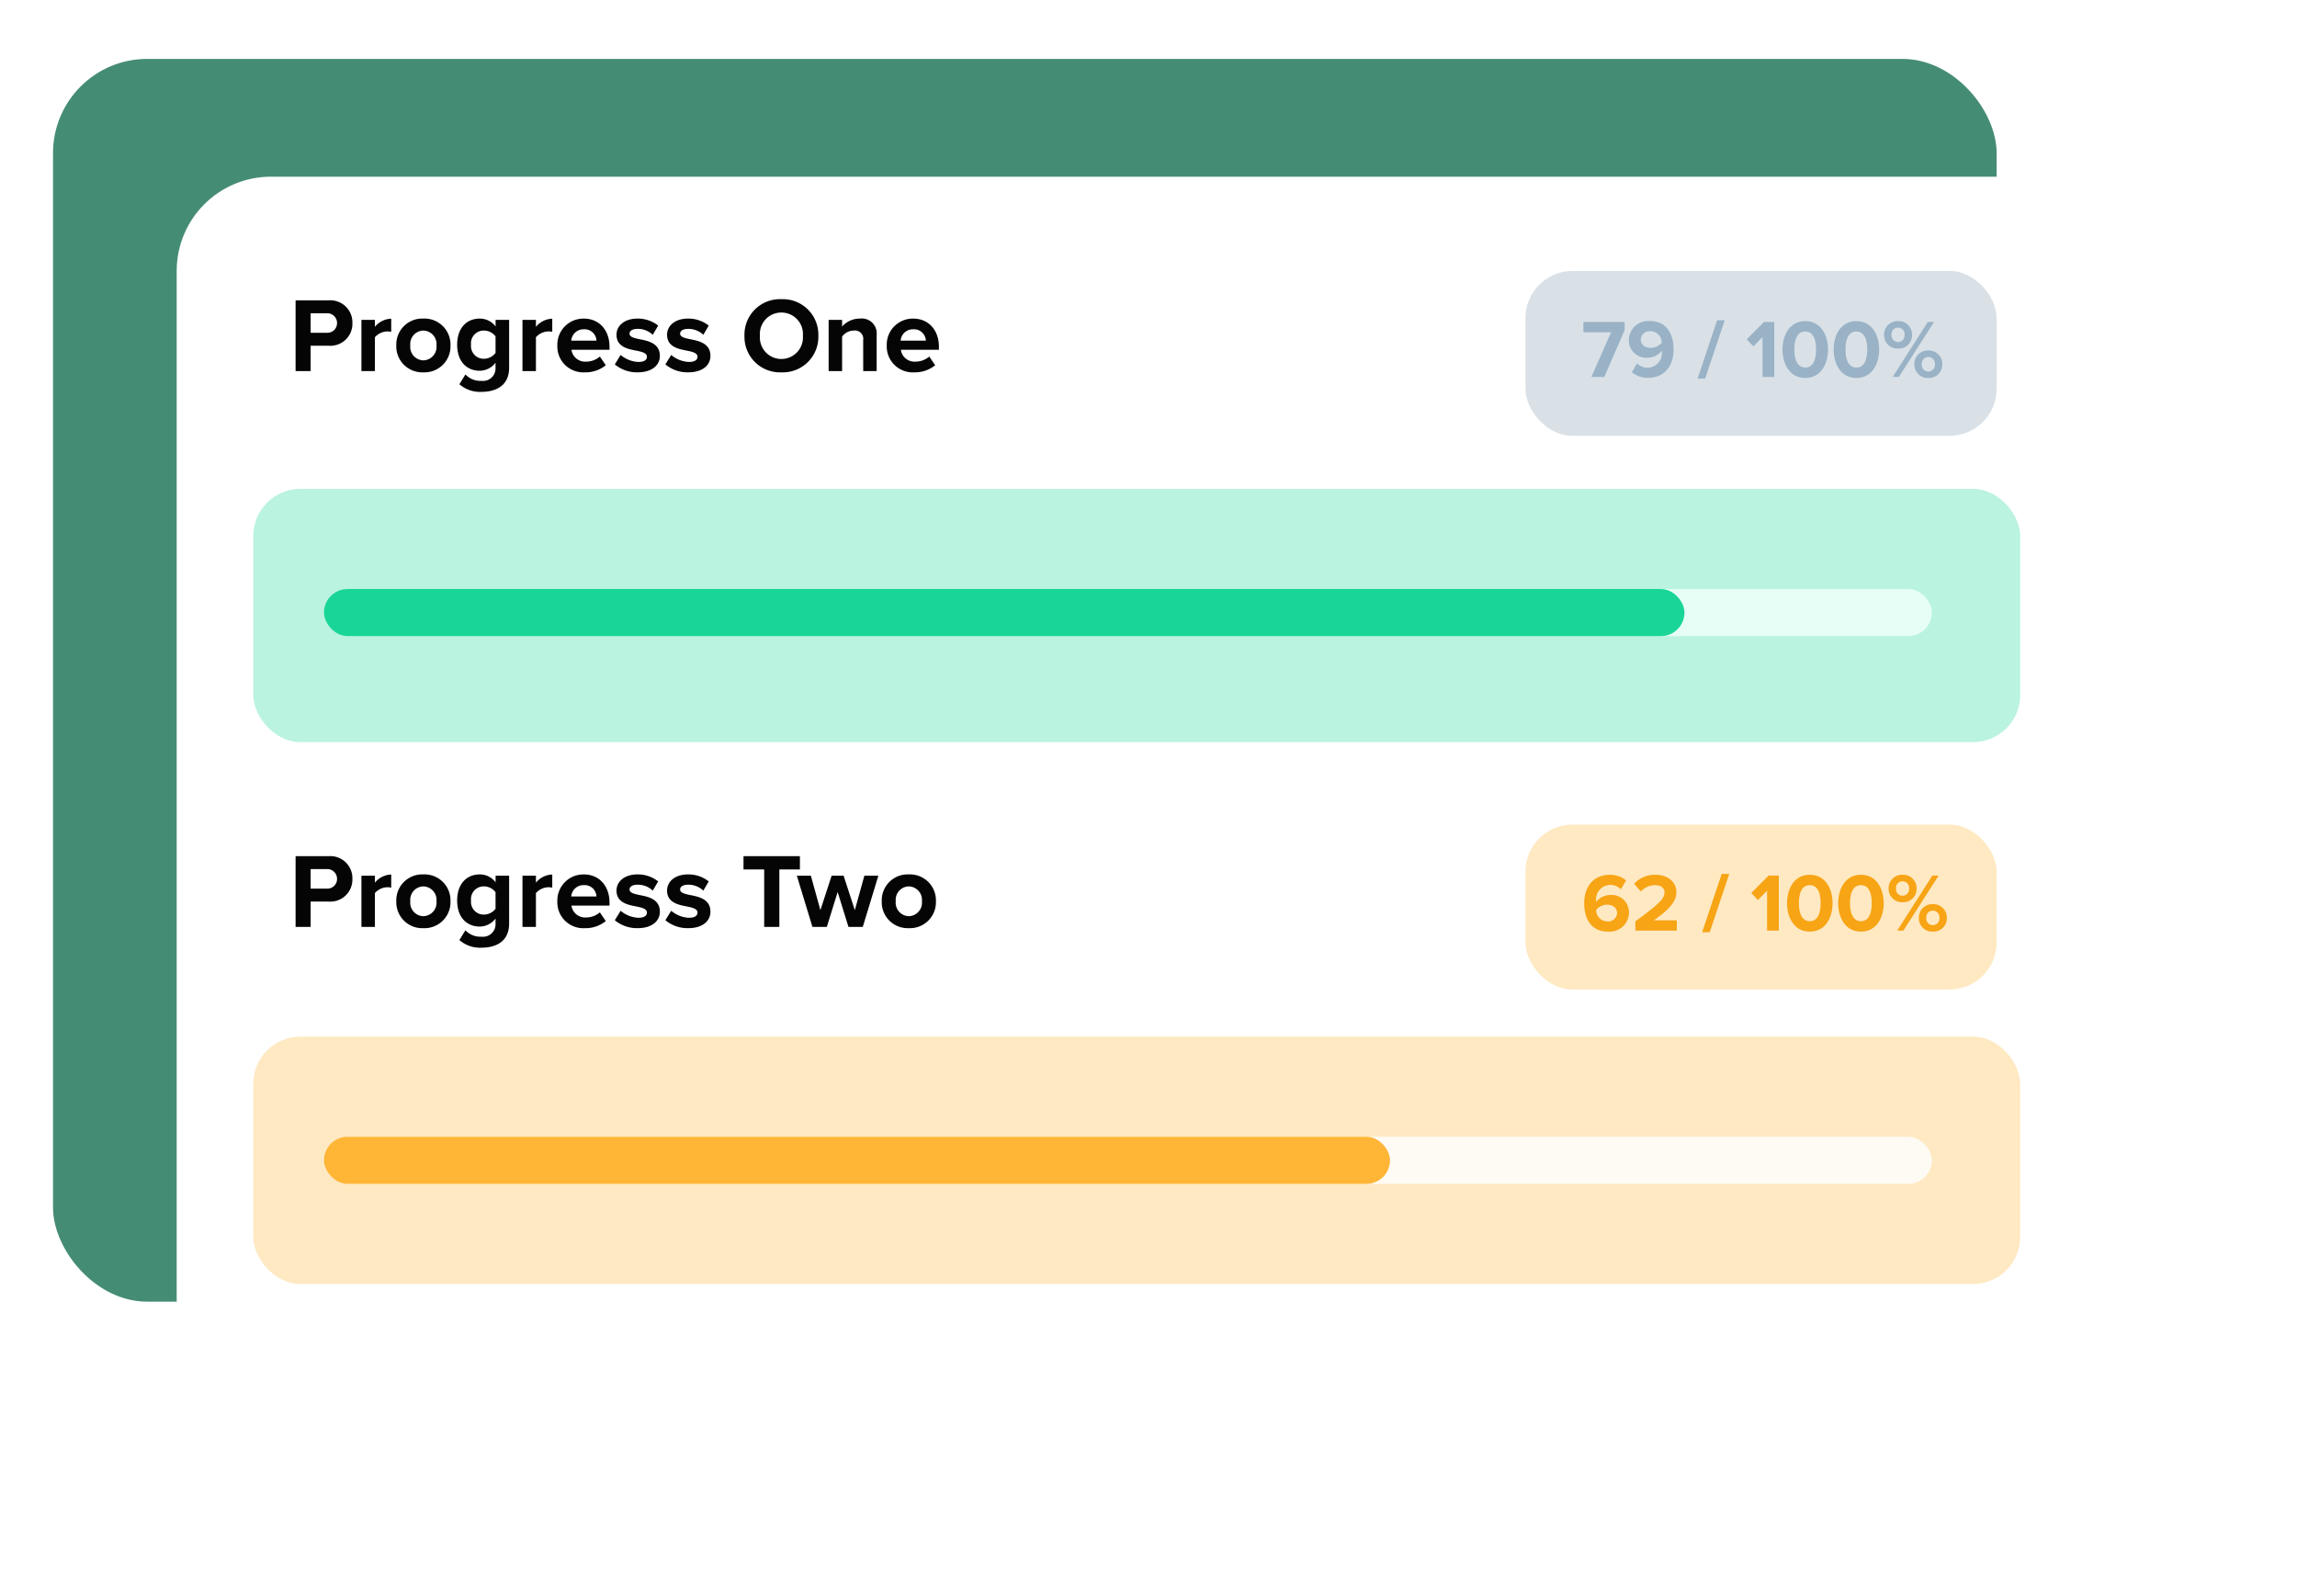
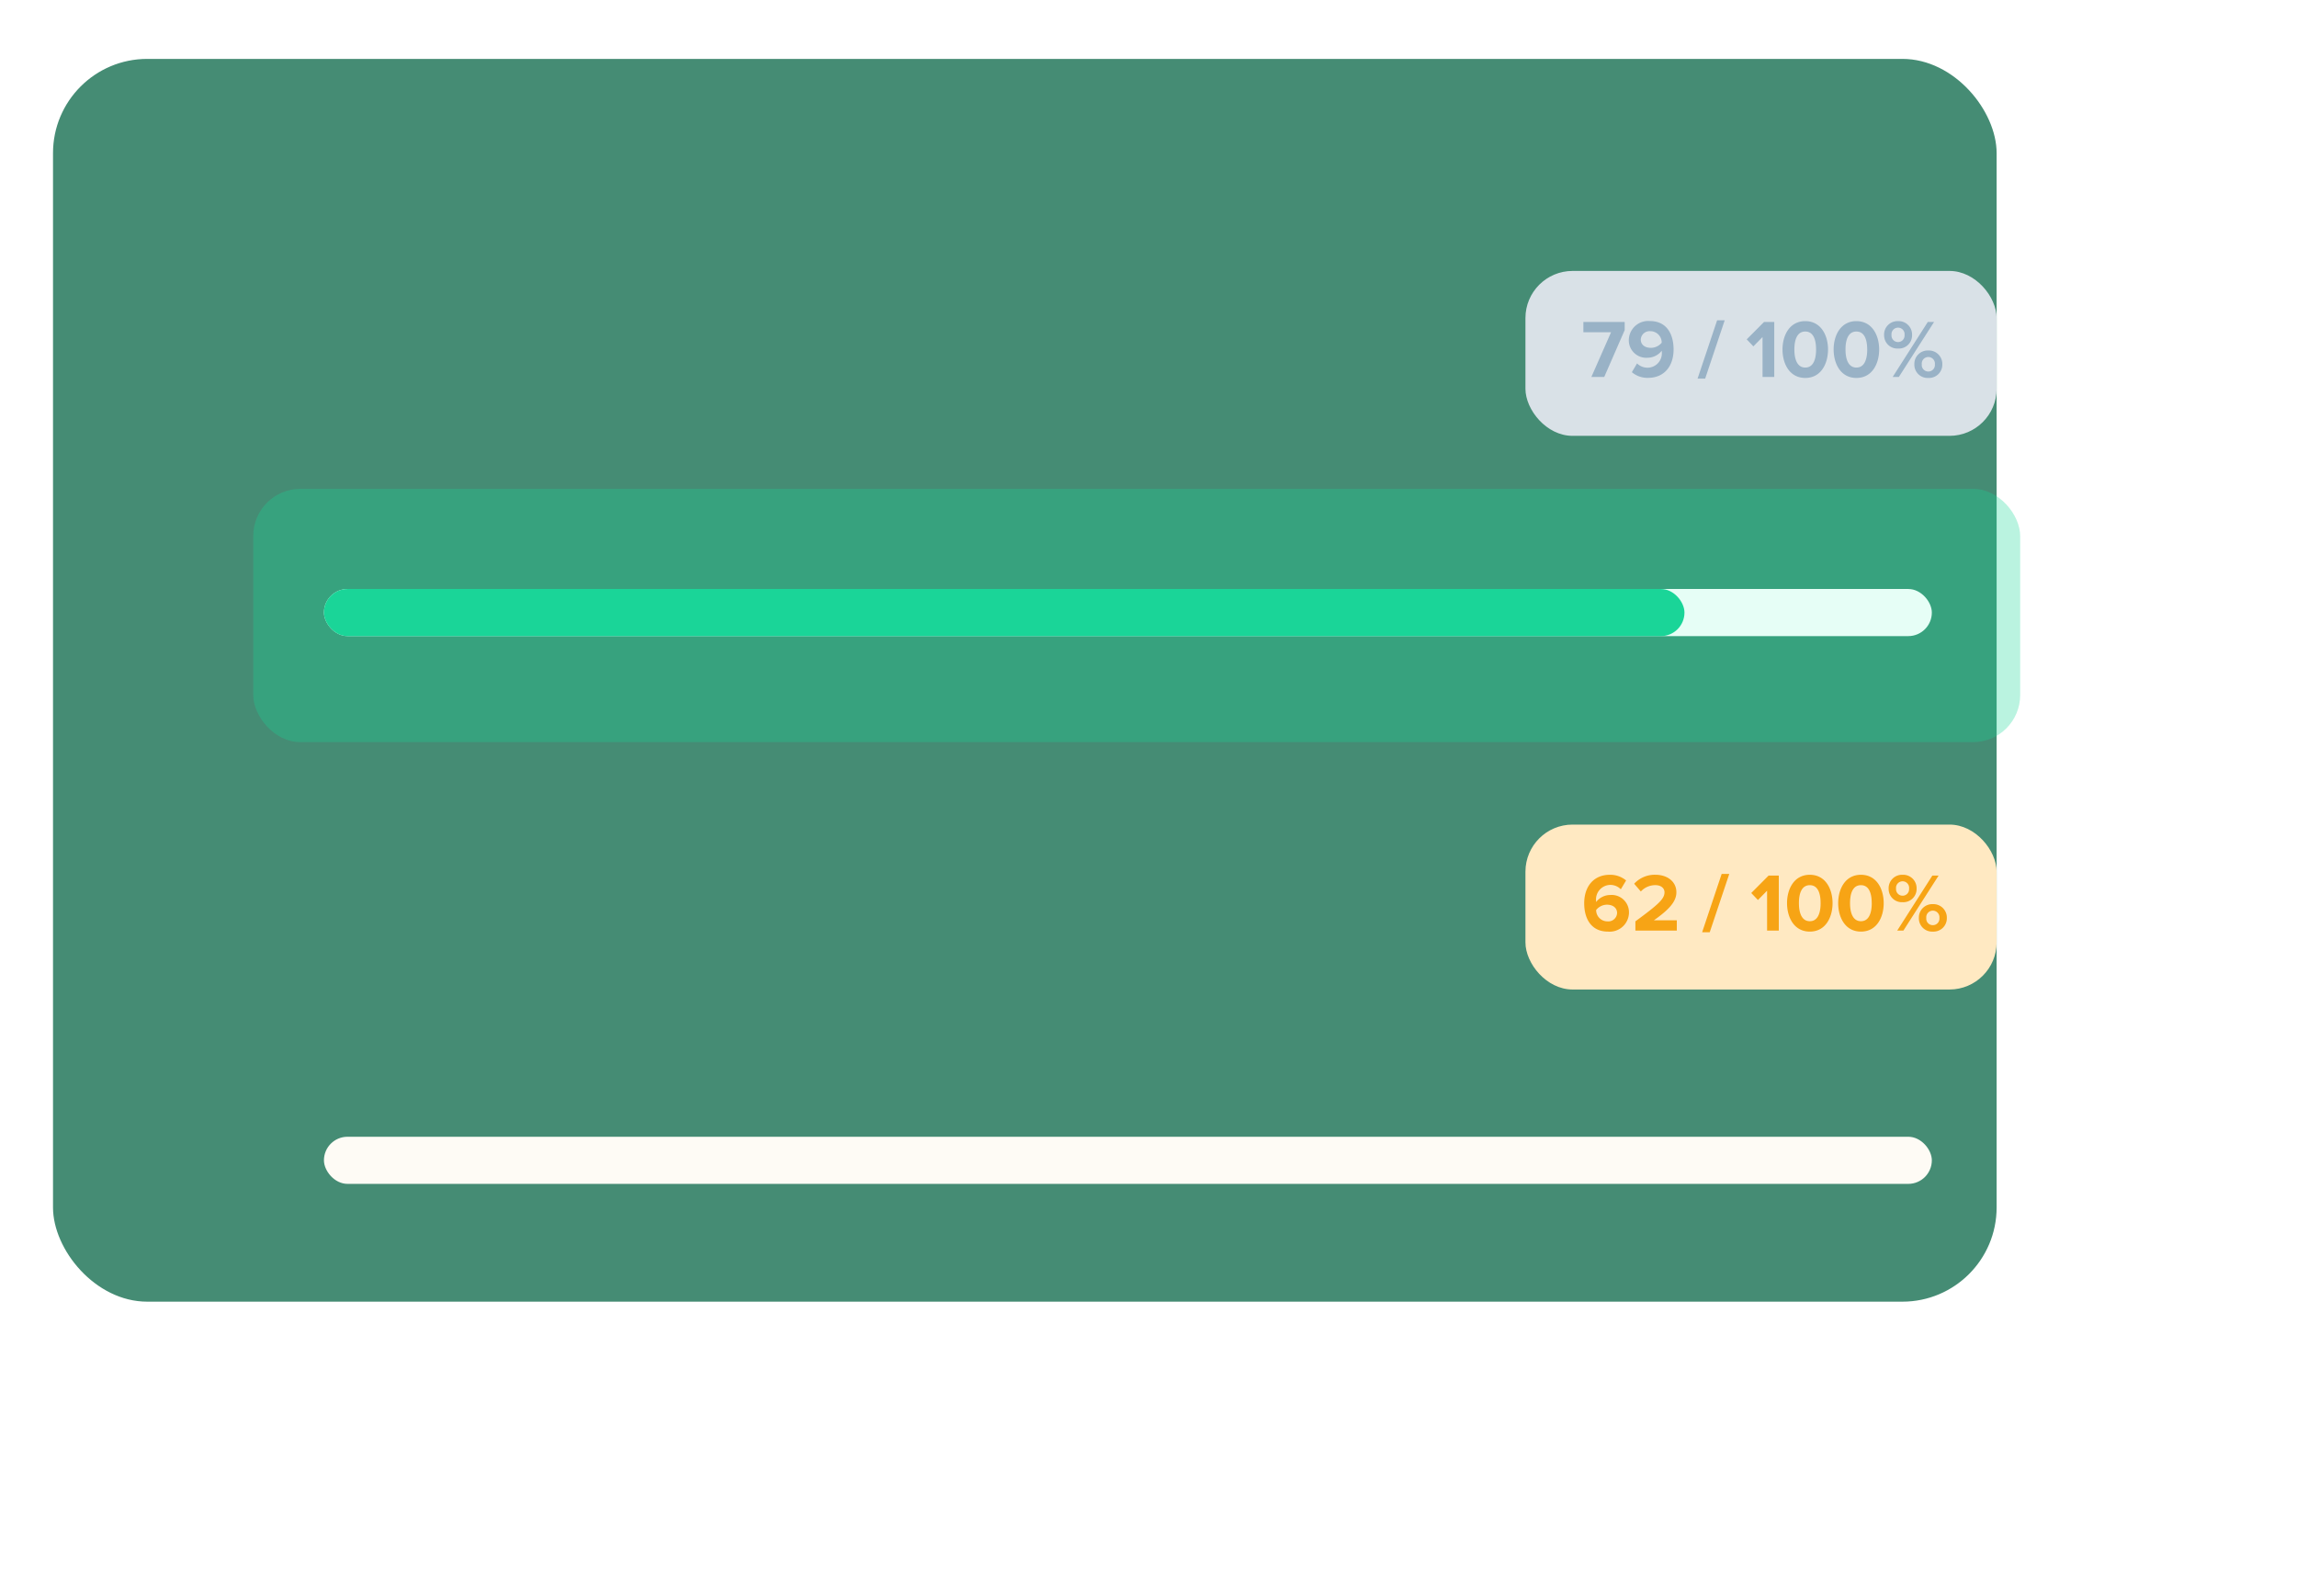
<svg xmlns="http://www.w3.org/2000/svg" width="390" height="271" viewBox="0 0 390 271">
  <defs>
    <filter id="bg" x="0" y="0" width="390" height="271" filterUnits="userSpaceOnUse">
      <feOffset dy="3" input="SourceAlpha" />
      <feGaussianBlur stdDeviation="10" result="blur" />
      <feFlood flood-opacity="0.098" />
      <feComposite operator="in" in2="blur" />
      <feComposite in="SourceGraphic" />
    </filter>
  </defs>
  <g id="Group_2132" data-name="Group 2132" transform="translate(612 -1127)">
    <rect id="bg-2" data-name="bg" width="330" height="211" rx="16" transform="translate(-603 1137)" fill="#458c74" />
    <g transform="matrix(1, 0, 0, 1, -612, 1127)" filter="url(#bg)">
-       <rect id="bg-3" data-name="bg" width="330" height="211" rx="16" transform="translate(30 27)" fill="#fff" />
-     </g>
-     <path id="Progress_One" data-name="Progress One" d="M1.188,0H3.744V-4.3H6.8a3.739,3.739,0,0,0,4.032-3.834A3.747,3.747,0,0,0,6.8-12.006H1.188ZM8.226-8.154A1.637,1.637,0,0,1,6.462-6.5H3.744V-9.81H6.462A1.647,1.647,0,0,1,8.226-8.154ZM12.366,0h2.286V-5.742a2.912,2.912,0,0,1,2.142-.99,2.894,2.894,0,0,1,.63.072V-8.892a3.719,3.719,0,0,0-2.772,1.386V-8.694H12.366ZM22.878.216a4.412,4.412,0,0,0,4.608-4.572A4.408,4.408,0,0,0,22.878-8.91a4.4,4.4,0,0,0-4.59,4.554A4.408,4.408,0,0,0,22.878.216Zm0-2.034a2.287,2.287,0,0,1-2.214-2.538,2.281,2.281,0,0,1,2.214-2.52,2.3,2.3,0,0,1,2.232,2.52A2.3,2.3,0,0,1,22.878-1.818ZM29,2.232a5.267,5.267,0,0,0,3.744,1.3c2.142,0,4.7-.81,4.7-4.122v-8.1h-2.3v1.116A3.348,3.348,0,0,0,32.454-8.91c-2.2,0-3.834,1.584-3.834,4.428,0,2.9,1.656,4.428,3.834,4.428a3.386,3.386,0,0,0,2.682-1.368V-.54a2.125,2.125,0,0,1-2.394,2.2A3.455,3.455,0,0,1,30.024.576Zm6.138-5.31a2.532,2.532,0,0,1-1.962.99,2.156,2.156,0,0,1-2.2-2.394,2.156,2.156,0,0,1,2.2-2.394,2.479,2.479,0,0,1,1.962.99ZM39.708,0h2.286V-5.742a2.912,2.912,0,0,1,2.142-.99,2.894,2.894,0,0,1,.63.072V-8.892a3.719,3.719,0,0,0-2.772,1.386V-8.694H39.708ZM45.63-4.356A4.4,4.4,0,0,0,50.274.216,5.419,5.419,0,0,0,53.856-.99L52.848-2.466a3.555,3.555,0,0,1-2.322.864,2.343,2.343,0,0,1-2.5-2.016h6.462v-.5c0-2.844-1.764-4.788-4.356-4.788A4.425,4.425,0,0,0,45.63-4.356Zm4.5-2.736a2.014,2.014,0,0,1,2.142,1.926H47.988A2.089,2.089,0,0,1,50.13-7.092Zm5.256,5.958A5.852,5.852,0,0,0,59.274.216c2.412,0,3.762-1.206,3.762-2.79,0-2.16-2-2.556-3.492-2.844-.972-.2-1.656-.4-1.656-.936,0-.5.54-.81,1.368-.81A3.668,3.668,0,0,1,61.83-6.156l.918-1.566a5.554,5.554,0,0,0-3.51-1.188c-2.286,0-3.564,1.278-3.564,2.736,0,2.07,1.926,2.43,3.42,2.718.99.2,1.746.414,1.746,1.026,0,.54-.468.882-1.458.882a4.976,4.976,0,0,1-3.006-1.188Zm8.586,0A5.852,5.852,0,0,0,67.86.216c2.412,0,3.762-1.206,3.762-2.79,0-2.16-2-2.556-3.492-2.844-.972-.2-1.656-.4-1.656-.936,0-.5.54-.81,1.368-.81a3.668,3.668,0,0,1,2.574,1.008l.918-1.566a5.554,5.554,0,0,0-3.51-1.188c-2.286,0-3.564,1.278-3.564,2.736,0,2.07,1.926,2.43,3.42,2.718.99.2,1.746.414,1.746,1.026,0,.54-.468.882-1.458.882a4.976,4.976,0,0,1-3.006-1.188ZM77.4-5.994A6.028,6.028,0,0,0,83.664.216a6.032,6.032,0,0,0,6.282-6.21,6.032,6.032,0,0,0-6.282-6.21A6.028,6.028,0,0,0,77.4-5.994Zm9.918,0a3.654,3.654,0,0,1-3.654,3.942,3.64,3.64,0,0,1-3.636-3.942,3.631,3.631,0,0,1,3.636-3.942A3.644,3.644,0,0,1,87.318-5.994ZM97.56,0h2.286V-6.138A2.529,2.529,0,0,0,97.02-8.91a3.981,3.981,0,0,0-3.042,1.35V-8.694H91.692V0h2.286V-5.85a2.476,2.476,0,0,1,1.98-1.026,1.411,1.411,0,0,1,1.6,1.62Zm4-4.356A4.4,4.4,0,0,0,106.2.216,5.419,5.419,0,0,0,109.782-.99l-1.008-1.476a3.555,3.555,0,0,1-2.322.864,2.343,2.343,0,0,1-2.5-2.016h6.462v-.5c0-2.844-1.764-4.788-4.356-4.788A4.425,4.425,0,0,0,101.556-4.356Zm4.5-2.736A2.014,2.014,0,0,1,108.2-5.166h-4.284A2.089,2.089,0,0,1,106.056-7.092Z" transform="translate(-563 1190)" fill="#050505" />
+       </g>
    <rect id="BG-4" data-name="BG" width="300" height="43" rx="8" transform="translate(-569 1210)" fill="rgba(26,213,152,0.3)" />
    <rect id="bar" width="273" height="8" rx="4" transform="translate(-557 1227)" fill="#e6fef6" />
    <rect id="progress" width="231" height="8" rx="4" transform="translate(-557 1227)" fill="#1ad598" />
    <rect id="form" width="80" height="28" rx="8" transform="translate(-353 1173)" fill="#d9e1e7" />
    <path id="_79_100_" data-name="79 / 100%" d="M1.694,0H3.878L7.35-7.952V-9.338H.336v1.75h4.7ZM8.568-.812a4.076,4.076,0,0,0,2.744.966c2.758,0,4.34-2,4.34-4.816,0-2.646-1.19-4.83-4.018-4.83A3.291,3.291,0,0,0,8.05-6.286a2.966,2.966,0,0,0,3.192,3.024,3.088,3.088,0,0,0,2.408-1.2v.2a2.441,2.441,0,0,1-2.338,2.688A2.522,2.522,0,0,1,9.45-2.3Zm5.068-5a2.4,2.4,0,0,1-1.834.868c-.9,0-1.722-.434-1.722-1.428a1.506,1.506,0,0,1,1.638-1.4A1.932,1.932,0,0,1,13.636-5.81ZM19.726.28h1.288l3.318-9.9H23.044ZM30.758,0h1.988V-9.338H31.01L28.07-6.384,29.2-5.194l1.554-1.582Zm3.388-4.662c0,2.408,1.19,4.83,3.864,4.83s3.864-2.422,3.864-4.83-1.2-4.816-3.864-4.816S34.146-7.07,34.146-4.662Zm5.7,0c0,1.722-.5,3.066-1.834,3.066S36.162-2.94,36.162-4.662s.5-3.052,1.848-3.052S39.844-6.384,39.844-4.662Zm2.982,0c0,2.408,1.19,4.83,3.864,4.83s3.864-2.422,3.864-4.83-1.2-4.816-3.864-4.816S42.826-7.07,42.826-4.662Zm5.7,0c0,1.722-.5,3.066-1.834,3.066S44.842-2.94,44.842-4.662s.5-3.052,1.848-3.052S48.524-6.384,48.524-4.662Zm2.87-2.464a2.239,2.239,0,0,0,2.366,2.3,2.243,2.243,0,0,0,2.38-2.3,2.279,2.279,0,0,0-2.38-2.352A2.276,2.276,0,0,0,51.394-7.126ZM52.85,0H53.9l5.978-9.338H58.814Zm2.016-7.126a1.1,1.1,0,0,1-1.106,1.2,1.109,1.109,0,0,1-1.106-1.2A1.115,1.115,0,0,1,53.76-8.372,1.108,1.108,0,0,1,54.866-7.126Zm1.666,4.984A2.25,2.25,0,0,0,58.9.168a2.262,2.262,0,0,0,2.38-2.31A2.287,2.287,0,0,0,58.9-4.494,2.276,2.276,0,0,0,56.532-2.142Zm3.486,0A1.109,1.109,0,0,1,58.9-.924a1.1,1.1,0,0,1-1.106-1.218A1.115,1.115,0,0,1,58.9-3.388,1.125,1.125,0,0,1,60.018-2.142Z" transform="translate(-343.5 1191)" fill="#99b2c6" />
-     <path id="Progress_Two" data-name="Progress Two" d="M1.188,0H3.744V-4.3H6.8a3.739,3.739,0,0,0,4.032-3.834A3.747,3.747,0,0,0,6.8-12.006H1.188ZM8.226-8.154A1.637,1.637,0,0,1,6.462-6.5H3.744V-9.81H6.462A1.647,1.647,0,0,1,8.226-8.154ZM12.366,0h2.286V-5.742a2.912,2.912,0,0,1,2.142-.99,2.894,2.894,0,0,1,.63.072V-8.892a3.719,3.719,0,0,0-2.772,1.386V-8.694H12.366ZM22.878.216a4.412,4.412,0,0,0,4.608-4.572A4.408,4.408,0,0,0,22.878-8.91a4.4,4.4,0,0,0-4.59,4.554A4.408,4.408,0,0,0,22.878.216Zm0-2.034a2.287,2.287,0,0,1-2.214-2.538,2.281,2.281,0,0,1,2.214-2.52,2.3,2.3,0,0,1,2.232,2.52A2.3,2.3,0,0,1,22.878-1.818ZM29,2.232a5.267,5.267,0,0,0,3.744,1.3c2.142,0,4.7-.81,4.7-4.122v-8.1h-2.3v1.116A3.348,3.348,0,0,0,32.454-8.91c-2.2,0-3.834,1.584-3.834,4.428,0,2.9,1.656,4.428,3.834,4.428a3.386,3.386,0,0,0,2.682-1.368V-.54a2.125,2.125,0,0,1-2.394,2.2A3.455,3.455,0,0,1,30.024.576Zm6.138-5.31a2.532,2.532,0,0,1-1.962.99,2.156,2.156,0,0,1-2.2-2.394,2.156,2.156,0,0,1,2.2-2.394,2.479,2.479,0,0,1,1.962.99ZM39.708,0h2.286V-5.742a2.912,2.912,0,0,1,2.142-.99,2.894,2.894,0,0,1,.63.072V-8.892a3.719,3.719,0,0,0-2.772,1.386V-8.694H39.708ZM45.63-4.356A4.4,4.4,0,0,0,50.274.216,5.419,5.419,0,0,0,53.856-.99L52.848-2.466a3.555,3.555,0,0,1-2.322.864,2.343,2.343,0,0,1-2.5-2.016h6.462v-.5c0-2.844-1.764-4.788-4.356-4.788A4.425,4.425,0,0,0,45.63-4.356Zm4.5-2.736a2.014,2.014,0,0,1,2.142,1.926H47.988A2.089,2.089,0,0,1,50.13-7.092Zm5.256,5.958A5.852,5.852,0,0,0,59.274.216c2.412,0,3.762-1.206,3.762-2.79,0-2.16-2-2.556-3.492-2.844-.972-.2-1.656-.4-1.656-.936,0-.5.54-.81,1.368-.81A3.668,3.668,0,0,1,61.83-6.156l.918-1.566a5.554,5.554,0,0,0-3.51-1.188c-2.286,0-3.564,1.278-3.564,2.736,0,2.07,1.926,2.43,3.42,2.718.99.2,1.746.414,1.746,1.026,0,.54-.468.882-1.458.882a4.976,4.976,0,0,1-3.006-1.188Zm8.586,0A5.852,5.852,0,0,0,67.86.216c2.412,0,3.762-1.206,3.762-2.79,0-2.16-2-2.556-3.492-2.844-.972-.2-1.656-.4-1.656-.936,0-.5.54-.81,1.368-.81a3.668,3.668,0,0,1,2.574,1.008l.918-1.566a5.554,5.554,0,0,0-3.51-1.188c-2.286,0-3.564,1.278-3.564,2.736,0,2.07,1.926,2.43,3.42,2.718.99.2,1.746.414,1.746,1.026,0,.54-.468.882-1.458.882a4.976,4.976,0,0,1-3.006-1.188ZM80.748,0h2.574V-9.756h3.492v-2.25H77.238v2.25h3.51Zm14.31,0h2.43l2.646-8.694H97.758l-1.62,5.85L94.23-8.694H92.2l-1.908,5.85-1.62-5.85H86.292L88.938,0h2.448l1.836-5.922ZM105.3.216a4.412,4.412,0,0,0,4.608-4.572A4.408,4.408,0,0,0,105.3-8.91a4.4,4.4,0,0,0-4.59,4.554A4.408,4.408,0,0,0,105.3.216Zm0-2.034a2.287,2.287,0,0,1-2.214-2.538,2.281,2.281,0,0,1,2.214-2.52,2.3,2.3,0,0,1,2.232,2.52A2.3,2.3,0,0,1,105.3-1.818Z" transform="translate(-563 1284.369)" fill="#050505" />
-     <rect id="BG-5" data-name="BG" width="300" height="42" rx="8" transform="translate(-569 1303)" fill="rgba(255,181,54,0.3)" />
    <rect id="bar-2" data-name="bar" width="273" height="8" rx="4" transform="translate(-557 1320)" fill="#fefbf5" />
-     <rect id="progress-2" data-name="progress" width="181" height="8" rx="4" transform="translate(-557 1320)" fill="#ffb536" />
    <rect id="form-2" data-name="form" width="80" height="28" rx="8" transform="translate(-353 1267)" fill="#ffe9c2" />
    <path id="_62_100_" data-name="62 / 100%" d="M.476-4.648C.476-2.016,1.666.168,4.508.168a3.279,3.279,0,0,0,3.57-3.206A2.944,2.944,0,0,0,4.9-6.048a3.027,3.027,0,0,0-2.394,1.19.861.861,0,0,1-.014-.2,2.466,2.466,0,0,1,2.338-2.7,2.486,2.486,0,0,1,1.862.742l.9-1.5A4.214,4.214,0,0,0,4.83-9.478C2.072-9.478.476-7.476.476-4.648ZM6.062-2.954A1.5,1.5,0,0,1,4.41-1.568,1.906,1.906,0,0,1,2.506-3.5a2.394,2.394,0,0,1,1.82-.9C5.236-4.4,6.062-3.962,6.062-2.954ZM9.17,0H16.2V-1.75H12.306C14.812-3.514,16.128-4.9,16.128-6.5c0-1.862-1.582-2.982-3.57-2.982a4.757,4.757,0,0,0-3.6,1.526l1.134,1.316a3.33,3.33,0,0,1,2.492-1.078c.784,0,1.526.406,1.526,1.218,0,1.148-1.12,2.114-4.942,4.928ZM20.5.28h1.288l3.318-9.9H23.814ZM31.528,0h1.988V-9.338H31.78L28.84-6.384l1.134,1.19,1.554-1.582Zm3.388-4.662c0,2.408,1.19,4.83,3.864,4.83s3.864-2.422,3.864-4.83-1.2-4.816-3.864-4.816S34.916-7.07,34.916-4.662Zm5.7,0c0,1.722-.5,3.066-1.834,3.066S36.932-2.94,36.932-4.662s.5-3.052,1.848-3.052S40.614-6.384,40.614-4.662Zm2.982,0c0,2.408,1.19,4.83,3.864,4.83s3.864-2.422,3.864-4.83-1.2-4.816-3.864-4.816S43.6-7.07,43.6-4.662Zm5.7,0c0,1.722-.5,3.066-1.834,3.066S45.612-2.94,45.612-4.662s.5-3.052,1.848-3.052S49.294-6.384,49.294-4.662Zm2.87-2.464a2.239,2.239,0,0,0,2.366,2.3,2.243,2.243,0,0,0,2.38-2.3,2.279,2.279,0,0,0-2.38-2.352A2.276,2.276,0,0,0,52.164-7.126ZM53.62,0h1.05l5.978-9.338H59.584Zm2.016-7.126a1.1,1.1,0,0,1-1.106,1.2,1.109,1.109,0,0,1-1.106-1.2A1.115,1.115,0,0,1,54.53-8.372,1.108,1.108,0,0,1,55.636-7.126ZM57.3-2.142A2.25,2.25,0,0,0,59.668.168a2.262,2.262,0,0,0,2.38-2.31,2.287,2.287,0,0,0-2.38-2.352A2.276,2.276,0,0,0,57.3-2.142Zm3.486,0a1.109,1.109,0,0,1-1.12,1.218,1.1,1.1,0,0,1-1.106-1.218,1.115,1.115,0,0,1,1.106-1.246A1.125,1.125,0,0,1,60.788-2.142Z" transform="translate(-343.5 1285)" fill="#f7a415" />
  </g>
</svg>